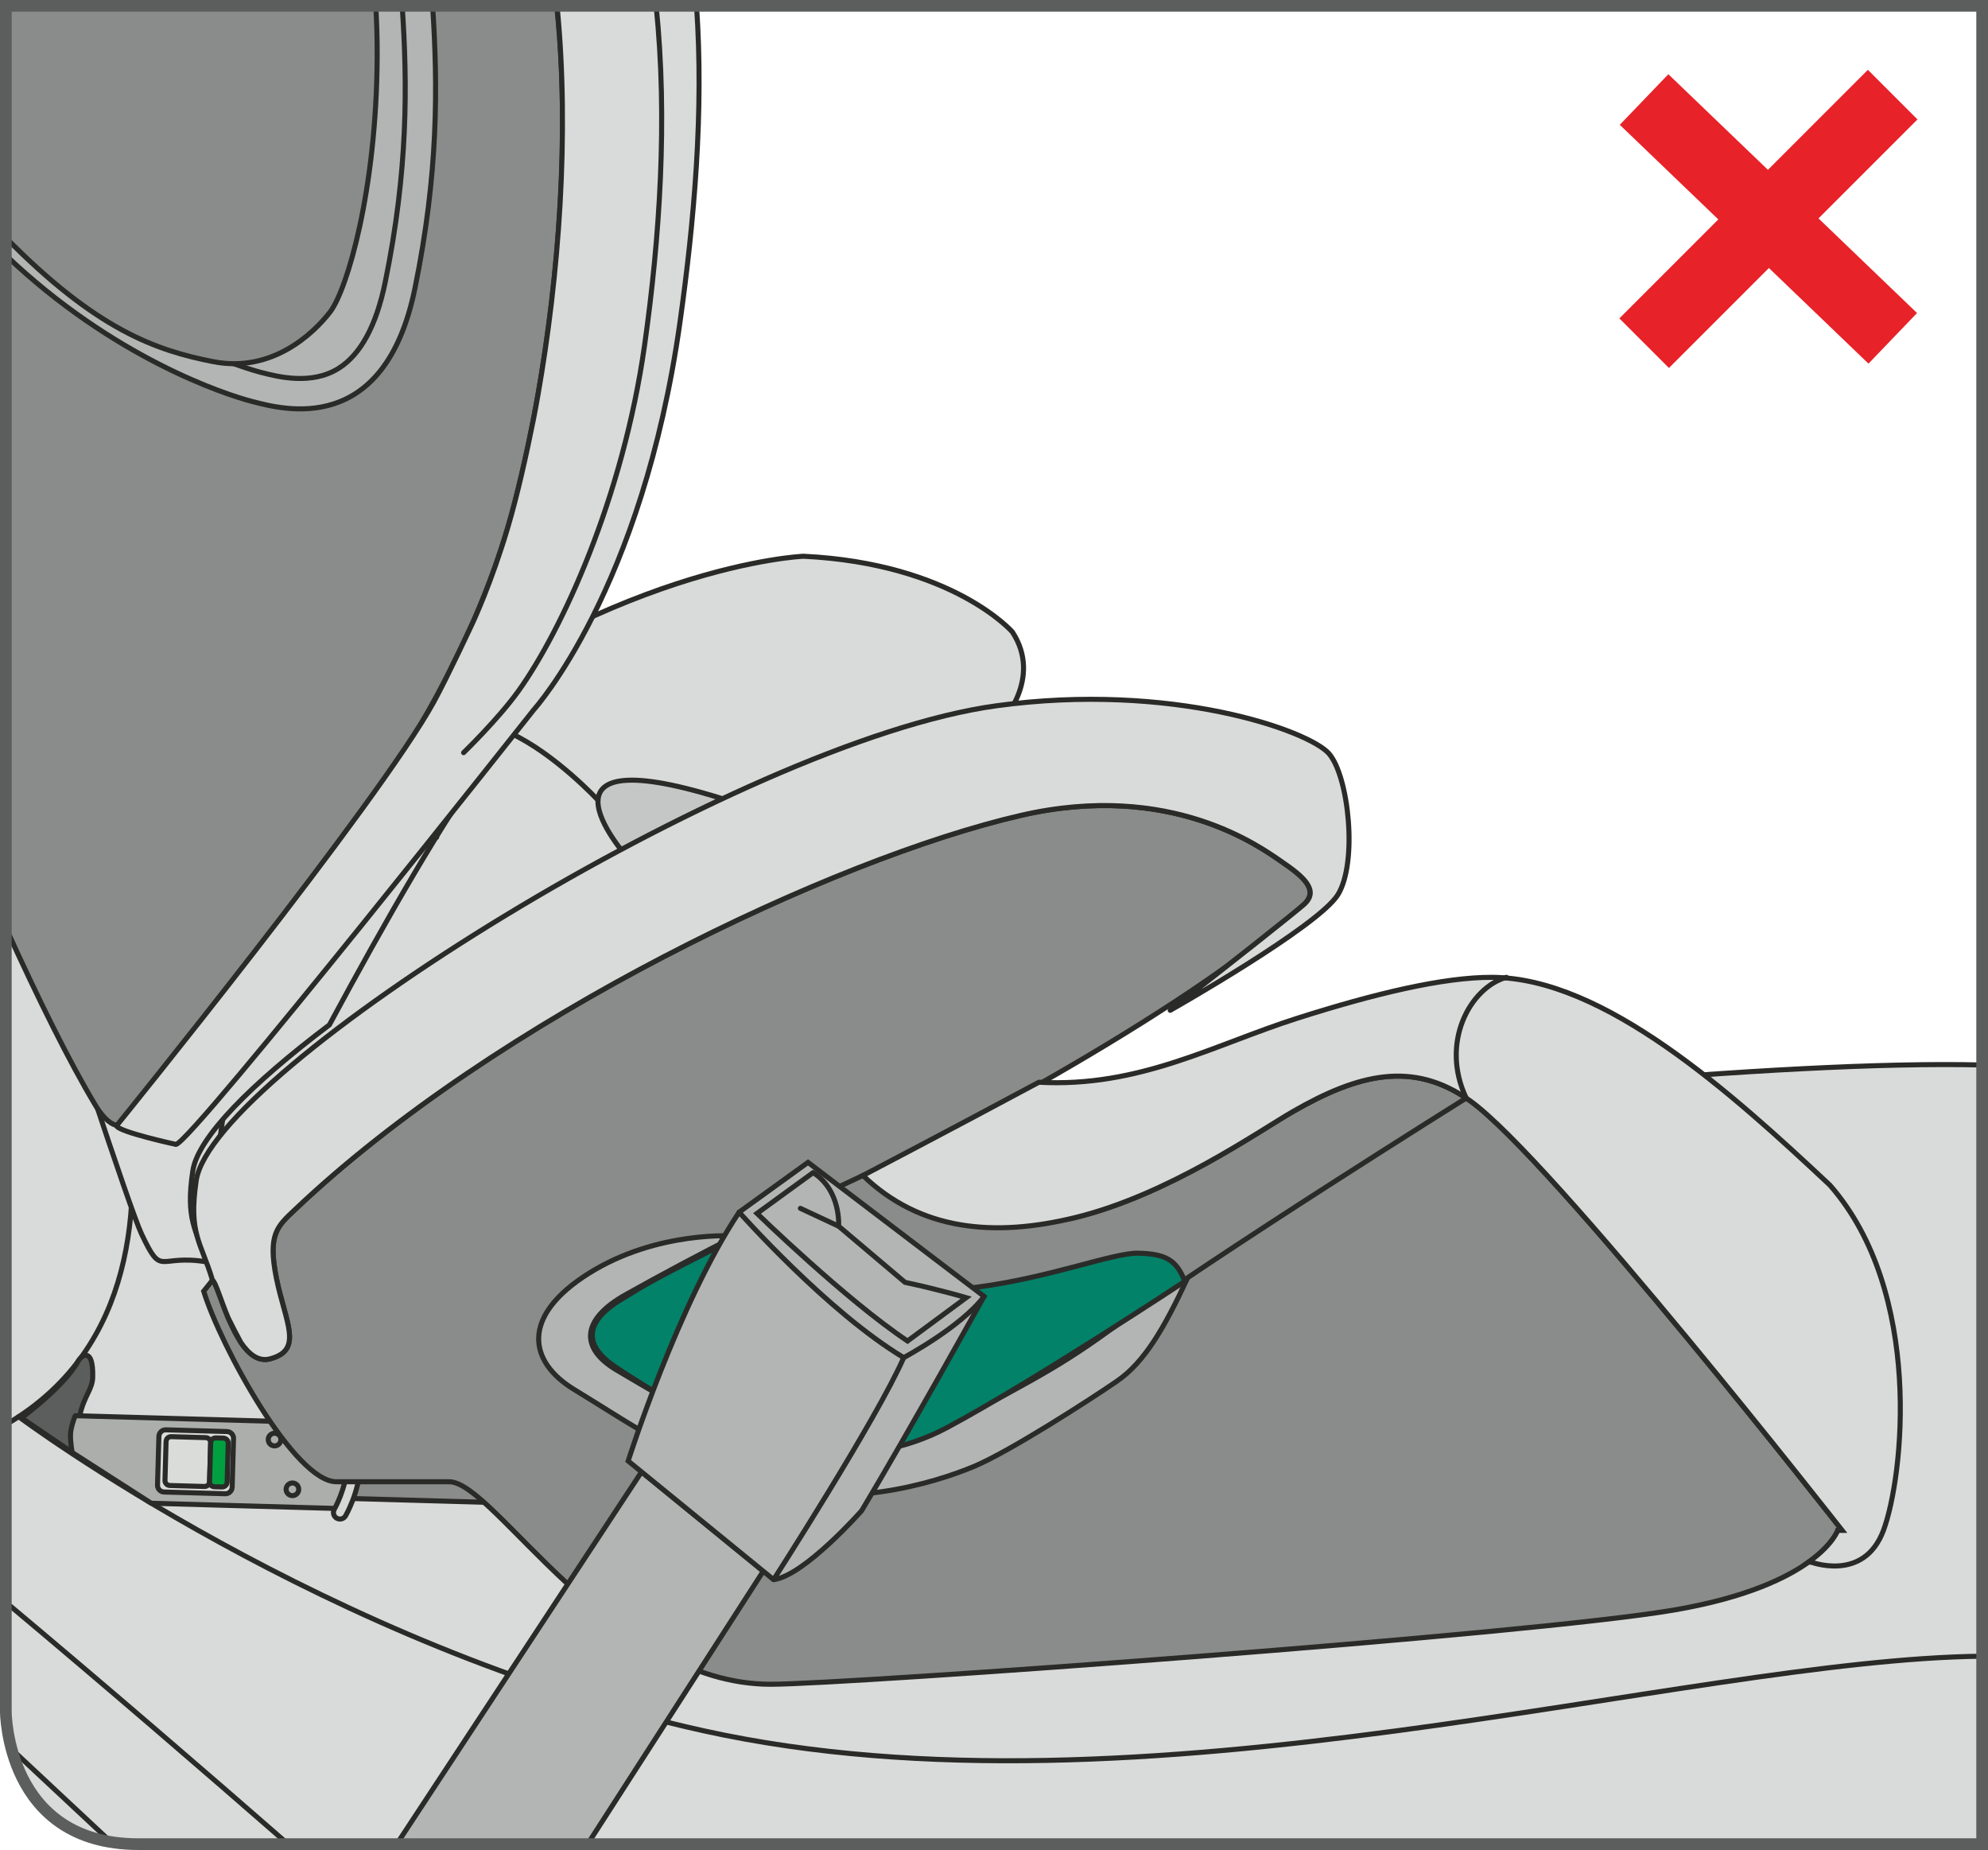
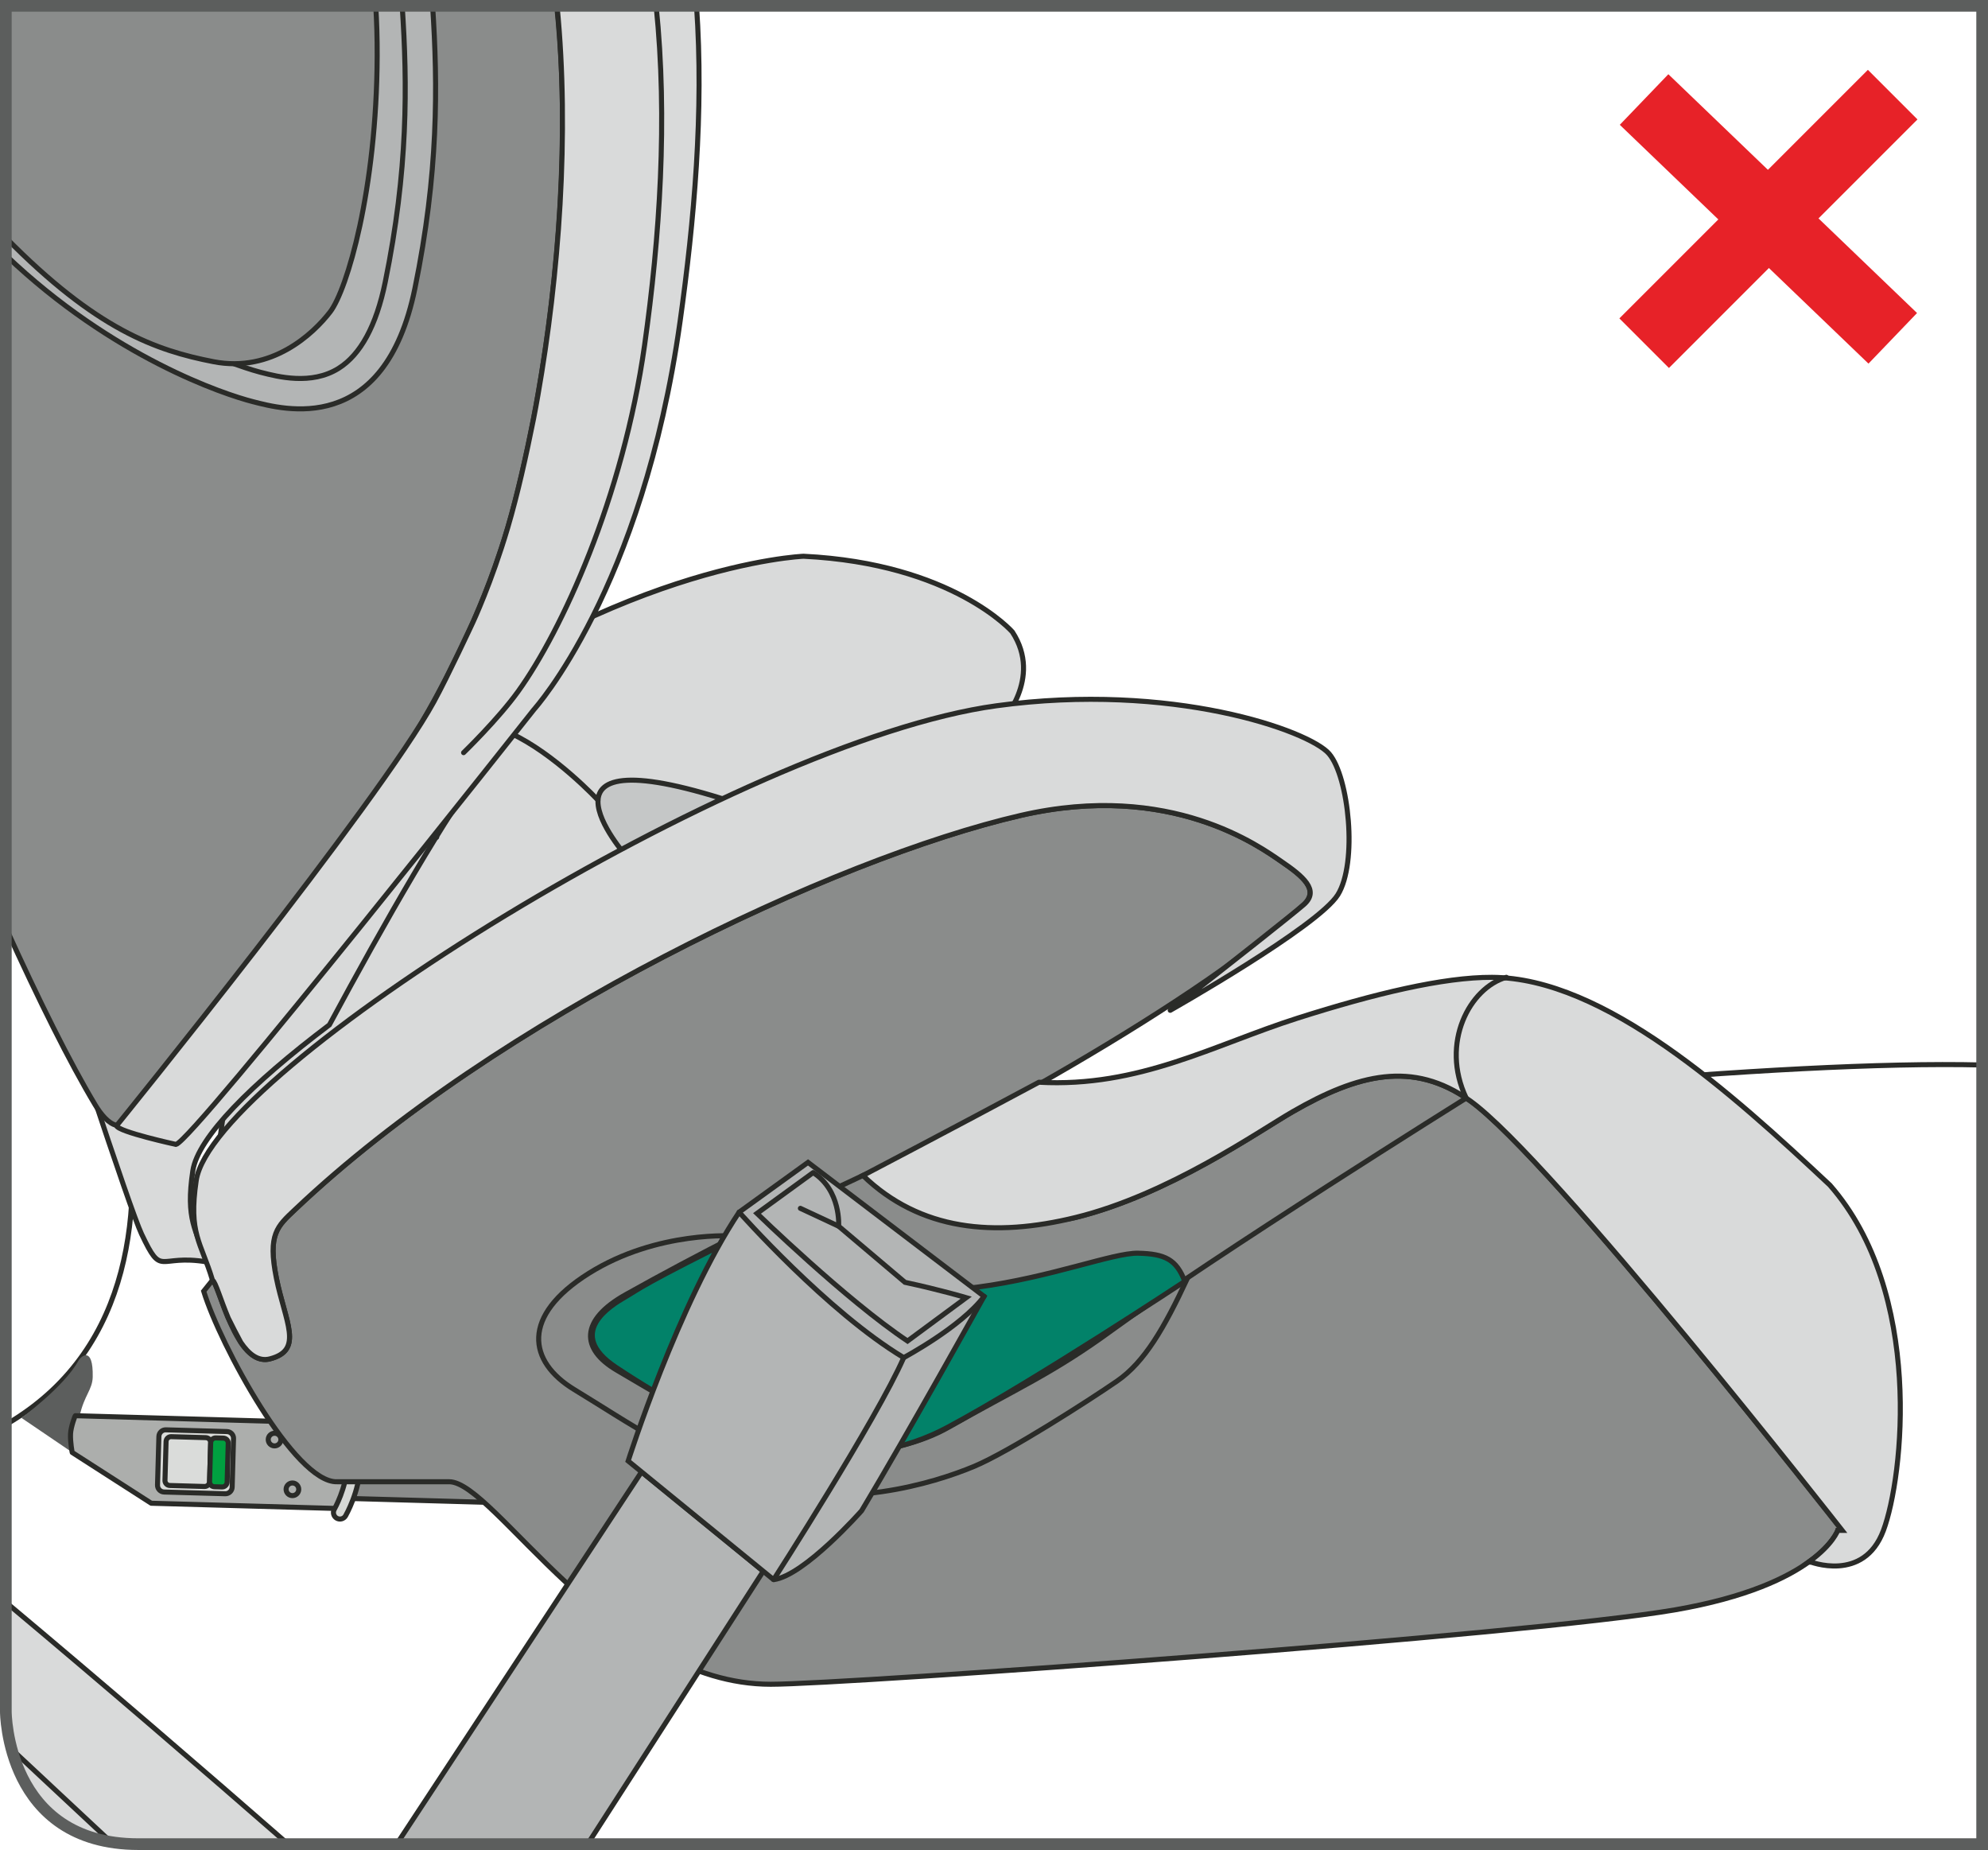
<svg xmlns="http://www.w3.org/2000/svg" xml:space="preserve" width="30mm" height="27.912mm" version="1.1" style="shape-rendering:geometricPrecision; text-rendering:geometricPrecision; image-rendering:optimizeQuality; fill-rule:evenodd; clip-rule:evenodd" viewBox="0 0 1430.23 1330.68">
  <defs>
    <style type="text/css">
   
    .str5 {stroke:#E72228;stroke-width:50.45;stroke-miterlimit:4}
    .str4 {stroke:#5C5E5D;stroke-width:8.41;stroke-miterlimit:4}
    .str3 {stroke:#2A2B28;stroke-width:3.63;stroke-miterlimit:10}
    .str0 {stroke:#2A2B28;stroke-width:3.63;stroke-linecap:round;stroke-miterlimit:4}
    .str1 {stroke:#2A2B28;stroke-width:3.63;stroke-linecap:round;stroke-linejoin:round;stroke-miterlimit:4}
    .str2 {stroke:#2A2B28;stroke-width:3.63;stroke-linecap:round;stroke-linejoin:round;stroke-miterlimit:10}
    .fil1 {fill:none;fill-rule:nonzero}
    .fil0 {fill:#D9DADA;fill-rule:nonzero}
    .fil2 {fill:#C5C7C7;fill-rule:nonzero}
    .fil10 {fill:#B3B5B5;fill-rule:nonzero}
    .fil3 {fill:#8A8C8B;fill-rule:nonzero}
    .fil4 {fill:#5C5E5D;fill-rule:nonzero}
    .fil9 {fill:#E72228;fill-rule:nonzero}
    .fil6 {fill:#DADCDA;fill-rule:nonzero}
    .fil7 {fill:#D6D8D5;fill-rule:nonzero}
    .fil5 {fill:#ACAEAC;fill-rule:nonzero}
    .fil8 {fill:#00A040;fill-rule:nonzero}
    .fil11 {fill:#028269;fill-rule:nonzero}
   
  </style>
  </defs>
  <g id="Слой_x0020_1">
-     <path class="fil0" d="M4.2 65.06l339.48 810.94c0,0 792.28,-116.99 1082.36,-109.97l0 560.45 -1326.48 0 0 0c-95.36,0 -95.36,-95.34 -95.36,-95.34l0 -1166.09z" />
    <path class="fil1 str0" d="M4.2 65.06l339.48 810.94c0,0 792.28,-116.99 1082.36,-109.97" />
-     <path class="fil1 str1" d="M13.42 1018.99c0,0 222.31,166.23 492.77,225.94 315.42,69.61 705.39,-51.38 919.85,-53.64" />
    <path class="fil0" d="M207.29 1326.49c-60.82,-53.11 -131.98,-114.45 -203.09,-173.99l0 78.64c0,0 0,95.34 95.36,95.34l0 0 107.74 0z" />
    <path class="fil1 str0" d="M207.29 1326.49c-60.82,-53.11 -131.98,-114.45 -203.09,-173.99" />
    <line class="fil1" x1="79.87" y1="1324.98" x2="8.33" y2="1258.16" />
    <line class="fil1 str0" x1="79.87" y1="1324.98" x2="8.33" y2="1258.16" />
    <path class="fil1 str1" d="M4.2 548.65c14.87,28.23 27.85,54.23 37.54,75.92 0,0 140.15,290.49 -32.9,397.36 -1.54,0.95 -3.09,1.83 -4.64,2.67" />
    <path class="fil0" d="M293.52 931.92c-64.63,-58.93 -138.27,-35.69 -138.27,-35.69l0 -56.19 8.88 -62.45c-24.15,-84.95 -153.64,-373.99 -153.64,-373.99 0.06,9.85 -2.41,15.48 -6.3,18.28l0 -305.39 108.43 -3.99c-7.82,29.42 56.28,174.96 56.28,174.96l92.37 134.49c38.51,48.05 -7.35,97.68 -7.35,97.68 7.5,6.54 12.87,23.07 12.87,23.07 170.82,-137.14 311.31,-142.6 311.31,-142.6 107.4,5.26 150.22,54.44 150.22,54.44 22.05,33.69 -8.18,65.36 -8.18,65.36 0,0 48.48,-0.96 181.89,110.13l-608.51 301.9z" />
    <path class="fil1 str0" d="M293.52 931.92c-64.63,-58.93 -138.27,-35.69 -138.27,-35.69l0 -56.19 8.88 -62.45c-24.15,-84.95 -153.64,-373.99 -153.64,-373.99 0.06,9.85 -2.41,15.48 -6.3,18.28m0 -305.39l108.43 -3.99c-7.82,29.42 56.28,174.96 56.28,174.96l92.37 134.49c38.51,48.05 -7.35,97.68 -7.35,97.68 7.5,6.54 12.87,23.07 12.87,23.07 170.82,-137.14 311.31,-142.6 311.31,-142.6 107.4,5.26 150.22,54.44 150.22,54.44 22.05,33.69 -8.18,65.36 -8.18,65.36 0,0 48.48,-0.96 181.89,110.13l-608.51 301.9" />
    <path class="fil2" d="M450.7 615.93c0,0 -82.46,-92.9 83.39,-36.73l-83.39 36.73z" />
    <path class="fil1 str0" d="M450.7 615.93c0,0 -82.46,-92.9 83.39,-36.73l-83.39 36.73" />
    <path class="fil1 str0" d="M430.2 575.52c0,0 -31.08,-33.48 -63.07,-48.2" />
    <polygon class="fil3" points="249.02,1077.74 386.31,1081.63 320.77,1034.4 250.3,1032.42 " />
    <polyline class="fil1 str2" points="249.02,1077.74 386.31,1081.63 320.77,1034.4 250.3,1032.42 249.02,1077.74 " />
    <path class="fil4" d="M59.45 1049.75l-44.02 -29.88c0,0 30.56,-22.22 40.96,-41.07 1.96,-3.57 10.79,-10.71 10.31,11.67 -0.2,9.1 -6.19,13.34 -9.3,27.63 -5.03,23.09 2.05,31.65 2.05,31.65z" />
-     <path class="fil1 str3" d="M59.45 1049.75l-44.02 -29.88c0,0 30.56,-22.22 40.96,-41.07 1.96,-3.57 10.79,-10.71 10.31,11.67 -0.2,9.1 -6.19,13.34 -9.3,27.63 -5.03,23.09 2.05,31.65 2.05,31.65" />
    <path class="fil5" d="M54.27 1018.3l192.12 5.43c0,0 8.41,15.34 7.97,30.93 -0.44,15.59 -9.71,30.43 -9.71,30.43l-135.84 -3.83 -56.86 -36.51c0,0 -1.48,-7.42 -1.2,-13.42 0.22,-4.93 3.33,-13.53 3.52,-13.02z" />
    <path class="fil1 str1" d="M54.27 1018.3l192.12 5.43c0,0 8.41,15.34 7.97,30.93 -0.44,15.59 -9.71,30.43 -9.71,30.43l-135.84 -3.83 -56.86 -36.51c0,0 -1.48,-7.42 -1.2,-13.42 0.22,-4.93 3.33,-13.53 3.52,-13.02" />
    <path class="fil6" d="M119.31 1028.46l43.99 1.24c2.67,0.09 4.8,2.32 4.71,5l-0.99 35.02c-0.07,2.66 -2.32,4.79 -4.98,4.71l-44 -1.24c-2.67,-0.07 -4.79,-2.32 -4.72,-5l0.99 -35c0.09,-2.67 2.32,-4.8 5,-4.73z" />
    <path class="fil1 str0" d="M119.31 1028.46l43.99 1.24c2.67,0.09 4.8,2.32 4.71,5l-0.99 35.02c-0.07,2.66 -2.32,4.79 -4.98,4.71l-44 -1.24c-2.67,-0.07 -4.79,-2.32 -4.72,-5l0.99 -35c0.09,-2.67 2.32,-4.8 5,-4.73" />
    <path class="fil6" d="M123.16 1033.37l24.91 0.71c1.97,0.05 3.55,1.72 3.48,3.68l-0.79 27.97c-0.05,1.97 -1.71,3.53 -3.68,3.48l-24.91 -0.71c-1.98,-0.05 -3.55,-1.72 -3.48,-3.68l0.79 -27.97c0.05,-1.97 1.72,-3.53 3.68,-3.48z" />
    <path class="fil1 str0" d="M123.16 1033.37l24.91 0.71c1.97,0.05 3.55,1.72 3.48,3.68l-0.79 27.97c-0.05,1.97 -1.71,3.53 -3.68,3.48l-24.91 -0.71c-1.98,-0.05 -3.55,-1.72 -3.48,-3.68l0.79 -27.97c0.05,-1.97 1.72,-3.53 3.68,-3.48" />
    <path class="fil1 str0" d="M205.83 1071.11c0.07,-2.5 2.17,-4.49 4.68,-4.42 2.52,0.07 4.49,2.17 4.42,4.67 -0.07,2.53 -2.17,4.49 -4.68,4.42 -2.52,-0.07 -4.49,-2.17 -4.42,-4.68" />
    <path class="fil1 str0" d="M192.98 1035.34c0.07,-2.51 2.17,-4.49 4.67,-4.42 2.53,0.07 4.49,2.17 4.42,4.68 -0.07,2.52 -2.17,4.49 -4.67,4.42 -2.53,-0.07 -4.49,-2.17 -4.42,-4.68" />
    <path class="fil7" d="M246.6 1016.2c1.66,0.05 3.26,0.99 4.05,2.59 0.37,0.72 8.9,17.98 8.39,36.01 -0.52,18.02 -10.01,34.78 -10.41,35.49 -1.28,2.24 -4.14,3.01 -6.39,1.73 -2.24,-1.29 -3.01,-4.15 -1.73,-6.39 0.08,-0.15 8.73,-15.48 9.16,-31.1 0.45,-15.62 -7.31,-31.4 -7.4,-31.57 -1.14,-2.3 -0.2,-5.11 2.1,-6.27 0.71,-0.36 1.48,-0.51 2.22,-0.49z" />
    <path class="fil1 str3" d="M246.6 1016.2c1.66,0.05 3.26,0.99 4.05,2.59 0.37,0.72 8.9,17.98 8.39,36.01 -0.52,18.02 -10.01,34.78 -10.41,35.49 -1.28,2.24 -4.14,3.01 -6.39,1.73 -2.24,-1.29 -3.01,-4.15 -1.73,-6.39 0.08,-0.15 8.73,-15.48 9.16,-31.1 0.45,-15.62 -7.31,-31.4 -7.4,-31.57 -1.14,-2.3 -0.2,-5.11 2.1,-6.27 0.71,-0.36 1.48,-0.51 2.22,-0.49" />
    <path class="fil8" d="M155.25 1034.27l5.45 0.15c1.98,0.05 3.55,1.72 3.5,3.7l-0.79 27.95c-0.07,1.97 -1.72,3.55 -3.7,3.48l-5.45 -0.15c-1.99,-0.05 -3.55,-1.72 -3.48,-3.69l0.79 -27.97c0.05,-1.96 1.72,-3.53 3.69,-3.48z" />
    <path class="fil1 str0" d="M155.25 1034.27l5.45 0.15c1.98,0.05 3.55,1.72 3.5,3.7l-0.79 27.95c-0.07,1.97 -1.72,3.55 -3.7,3.48l-5.45 -0.15c-1.99,-0.05 -3.55,-1.72 -3.48,-3.69l0.79 -27.97c0.05,-1.96 1.72,-3.53 3.69,-3.48" />
    <path class="fil0" d="M670.57 832.71c-21.84,-6.75 -41.91,-18.1 -58.8,-34.4 0,0 -65.22,-6.86 -120.52,21.4l0.03 0.03c36.46,54.67 179.29,12.95 179.29,12.95l0 0.02z" />
-     <path class="fil1 str0" d="M670.57 832.71c-21.84,-6.75 -41.91,-18.1 -58.8,-34.4 0,0 -65.22,-6.86 -120.52,21.4l0.03 0.03c36.46,54.67 179.29,12.95 179.29,12.95l0 0.02" />
    <path class="fil1 str0" d="M314.32 596.75c-5.4,-18.2 -10.79,-42.8 -64.72,-102.29 -53.93,-59.48 -149.88,-204.43 -186.85,-266.12" />
    <path class="fil9" d="M670.57 832.71c-21.84,-6.75 -41.91,-18.1 -58.8,-34.4 0,0 -65.22,-6.86 -120.52,21.4l0.03 0.03c36.46,54.67 179.29,12.95 179.29,12.95l0 0.02z" />
    <path class="fil1 str0" d="M670.57 832.71c-21.84,-6.75 -41.91,-18.1 -58.8,-34.4 0,0 -65.22,-6.86 -120.52,21.4l0.03 0.03c36.46,54.67 179.29,12.95 179.29,12.95l0 0.02" />
    <line class="fil1 str1" x1="323.74" y1="1015.36" x2="321.91" y2="1037.39" />
    <path class="fil1 str1" d="M150.04 196.24c2.85,24.27 10.98,50.83 30.91,68.87" />
    <path class="fil0" d="M34.04 275.37c34.85,-43.59 76.83,-91.46 116.2,-138.11 37.71,82.52 180.6,272.49 194.78,296.59 13.96,23.77 39.94,67.83 7.57,110.38 -31.48,41.34 -76.14,119.6 -115.61,192.94 -56.48,42.6 -94.62,81.07 -98.24,104.88 -5.36,35.42 2.34,42.52 10.15,65.64 -35.69,-5.97 -31.92,11.89 -47.06,-20.1 -8.38,-17.74 -56.43,-164.33 -97.62,-291.55l0 -282.07c9.23,-12.36 19.19,-25.28 29.84,-38.61z" />
    <path class="fil1 str0" d="M34.04 275.37c34.85,-43.59 76.83,-91.46 116.2,-138.11 37.71,82.52 180.6,272.49 194.78,296.59 13.96,23.77 39.94,67.83 7.57,110.38 -31.48,41.34 -76.14,119.6 -115.61,192.94 -56.48,42.6 -94.62,81.07 -98.24,104.88 -5.36,35.42 2.34,42.52 10.15,65.64 -35.69,-5.97 -31.92,11.89 -47.06,-20.1 -8.38,-17.74 -56.43,-164.33 -97.62,-291.55m0 -282.07c9.23,-12.36 19.19,-25.28 29.84,-38.61" />
    <path class="fil1 str0" d="M314.15 602.22c-5.38,-17.88 -10.78,-42.06 -64.63,-100.52 -53.89,-58.48 -149.74,-200.92 -186.65,-261.55" />
    <path class="fil3" d="M1325.32 1100.8c0,0 -209.37,-267.55 -267.77,-309.09 -41.19,-29.32 -80.79,-19.02 -127.53,7.92 -24.84,14.31 -89.39,59.64 -156.06,76.05 -58.78,14.46 -99.8,-50.91 -153.13,-30.17 30.98,-12.04 233.14,-116.52 317.11,-194.82 11.5,-10.71 -0.81,-20.59 -15.84,-30.88 -15.06,-10.31 -79.7,-58.21 -187.76,-33.29 -133.88,30.9 -376.4,145.31 -522.2,283.61 -12.51,11.89 -19.66,17.43 -13.32,49.11 6.34,31.69 19.91,51.84 -4.63,58.18 -24.57,6.34 -36.58,-54.21 -41.32,-56.58l-6.33 7.9c11.88,38.84 65.6,137.85 95.85,137.06l76.06 0 4.74 0c32.48,0 115.66,145.67 231.32,145.67 54.79,0 546.62,-35.54 650.39,-53.5 103.79,-17.93 117.24,-57.17 117.24,-57.17l3.18 0z" />
    <path class="fil1 str0" d="M1325.32 1100.8c0,0 -209.37,-267.55 -267.77,-309.09 -41.19,-29.32 -80.79,-19.02 -127.53,7.92 -24.84,14.31 -89.39,59.64 -156.06,76.05 -58.78,14.46 -99.8,-50.91 -153.13,-30.17 30.98,-12.04 233.14,-116.52 317.11,-194.82 11.5,-10.71 -0.81,-20.59 -15.84,-30.88 -15.06,-10.31 -79.7,-58.21 -187.76,-33.29 -133.88,30.9 -376.4,145.31 -522.2,283.61 -12.51,11.89 -19.66,17.43 -13.32,49.11 6.34,31.69 19.91,51.84 -4.63,58.18 -24.57,6.34 -36.58,-54.21 -41.32,-56.58l-6.33 7.9c11.88,38.84 65.6,137.85 95.85,137.06l76.06 0 4.74 0c32.48,0 115.66,145.67 231.32,145.67 54.79,0 546.62,-35.54 650.39,-53.5 103.79,-17.93 117.24,-57.17 117.24,-57.17l3.18 0" />
    <path class="fil0" d="M841.88 726.7l0 0c44.87,-34.83 87.49,-68.58 96.06,-76 11.88,-10.31 -0.81,-20.61 -15.86,-30.9 -15.04,-10.29 -79.69,-58.21 -187.75,-33.28 -133.88,30.89 -376.38,145.33 -522.2,283.61 -12.53,11.89 -19.64,17.43 -13.32,49.11 6.34,31.68 19.91,51.84 -4.64,58.18 -8.38,2.17 -15.28,-3.47 -20.97,-11.91 -3.06,-5.67 -6.12,-11.59 -8.98,-17.43 -5.58,-13.27 -9.22,-26.19 -11.35,-27.25 -8.29,-27.63 -17.43,-33.28 -11.7,-71.7 11.76,-78.93 390.37,-316.12 575.75,-341.48 126.04,-17.24 224.98,17.86 239.25,34.51 14.26,16.63 20.6,78.42 6.34,101.4 -14.26,22.97 -120.62,83.14 -120.62,83.14z" />
    <path class="fil1 str0" d="M841.88 726.7l0 0c44.87,-34.83 87.49,-68.58 96.06,-76 11.88,-10.31 -0.81,-20.61 -15.86,-30.9 -15.04,-10.29 -79.69,-58.21 -187.75,-33.28 -133.88,30.89 -376.38,145.33 -522.2,283.61 -12.53,11.89 -19.64,17.43 -13.32,49.11 6.34,31.68 19.91,51.84 -4.64,58.18 -8.38,2.17 -15.28,-3.47 -20.97,-11.91 -3.06,-5.67 -6.12,-11.59 -8.98,-17.43 -5.58,-13.27 -9.22,-26.19 -11.35,-27.25 -8.29,-27.63 -17.43,-33.28 -11.7,-71.7 11.76,-78.93 390.37,-316.12 575.75,-341.48 126.04,-17.24 224.98,17.86 239.25,34.51 14.26,16.63 20.6,78.42 6.34,101.4 -14.26,22.97 -120.62,83.14 -120.62,83.14" />
    <path class="fil1 str0" d="M620.82 845.51c0,0 -89.2,41.05 -169.01,85.69 -33.01,18.45 -32.23,39.16 -6.58,54.27 52.83,31.15 64.1,38.08 96.77,49.75 39.46,14.13 100.54,14.13 140.47,-8.64 48.27,-27.5 74.86,-38.63 116.82,-69.29 73.56,-53.73 255.52,-167.45 255.52,-167.45" />
    <path class="fil0" d="M747.43 778.44c72.2,3.95 125.6,-26.84 186.18,-46.13 55.1,-17.53 104.65,-29.47 139.81,-29.33 80.61,0.29 172.14,83.02 243.03,149.44 67.73,77.23 52.82,210.23 38.56,248.39 -14.25,38.14 -53.28,22.37 -53.3,22.37 16.94,-12.28 20.42,-22.37 20.42,-22.37l3.18 0c0,0 -209.39,-267.55 -267.77,-309.09 -41.19,-29.32 -80.79,-19.02 -127.53,7.9 -24.84,14.33 -89.39,59.66 -156.06,76.06 -58.78,14.48 -111.95,9.55 -153.14,-30.16 0,0 63.71,-33.33 126.61,-67.07z" />
    <path class="fil1 str0" d="M747.43 778.44c72.2,3.95 125.6,-26.84 186.18,-46.13 55.1,-17.53 104.65,-29.47 139.81,-29.33 80.61,0.29 172.14,83.02 243.03,149.44 67.73,77.23 52.82,210.23 38.56,248.39 -14.25,38.14 -53.28,22.37 -53.3,22.37 16.94,-12.28 20.42,-22.37 20.42,-22.37l3.18 0c0,0 -209.39,-267.55 -267.77,-309.09 -41.19,-29.32 -80.79,-19.02 -127.53,7.9 -24.84,14.33 -89.39,59.66 -156.06,76.06 -58.78,14.48 -111.95,9.55 -153.14,-30.16 0,0 63.71,-33.33 126.61,-67.07" />
    <path class="fil1 str0" d="M1083.69 702.96c-26.32,7.6 -47.71,47.15 -28.86,86.89" />
-     <path class="fil10" d="M529.29 889.05c-25.14,12.73 -52.37,27.17 -79.11,42.14 -33,18.45 -32.23,39.16 -6.58,54.27 52.83,31.13 64.11,38.08 96.77,49.77 39.47,14.09 100.54,14.09 140.49,-8.66 48.27,-27.5 74.84,-38.63 116.8,-69.29 15.08,-11.02 34.73,-22.84 56.44,-37.41 -16.45,35.1 -30.54,59.82 -50.51,73.56 -19.98,13.76 -77.51,50.74 -102.78,61.32 -29.75,12.46 -95.06,31.84 -154.97,12.46 -59.91,-19.38 -92.5,-43.29 -132.73,-67.73 -33.25,-20.2 -38.38,-52.91 10.51,-83.6 49.62,-31.13 105.65,-26.84 105.65,-26.84z" />
+     <path class="fil10" d="M529.29 889.05z" />
    <path class="fil1 str0" d="M529.29 889.05c-25.14,12.73 -52.37,27.17 -79.11,42.14 -33,18.45 -32.23,39.16 -6.58,54.27 52.83,31.13 64.11,38.08 96.77,49.77 39.47,14.09 100.54,14.09 140.49,-8.66 48.27,-27.5 74.84,-38.63 116.8,-69.29 15.08,-11.02 34.73,-22.84 56.44,-37.41 -16.45,35.1 -30.54,59.82 -50.51,73.56 -19.98,13.76 -77.51,50.74 -102.78,61.32 -29.75,12.46 -95.06,31.84 -154.97,12.46 -59.91,-19.38 -92.5,-43.29 -132.73,-67.73 -33.25,-20.2 -38.38,-52.91 10.51,-83.6 49.62,-31.13 105.65,-26.84 105.65,-26.84" />
    <polygon class="fil10" points="285.4,1326.49 461.54,1058.71 549.1,1130.14 422.73,1326.49 " />
    <polyline class="fil1 str3" points="285.4,1326.49 461.54,1058.71 549.1,1130.14 422.73,1326.49 " />
    <path class="fil11" d="M818.75 901.41c19.36,0.42 27.67,4.54 33.62,20.25l0 0.05c-0.62,0.41 -107.89,71.3 -170.51,104.89 -62.8,33.69 -124.29,13.37 -143.12,7.7 -18.8,-5.66 -59.04,-26.35 -95.76,-50.89 -36.71,-24.49 -3.52,-44.49 6.83,-50.45 10.31,-5.97 10.65,-8.34 90.93,-48.03l0.01 0c98.49,87.75 242.36,15.74 278.01,16.49z" />
    <path class="fil1 str0" d="M852.38 921.7c-5.94,-15.74 -14.25,-19.86 -33.64,-20.29 -35.62,-0.75 -179.5,71.26 -278,-16.5 -80.31,39.69 -80.64,42.06 -90.95,48.03 -10.33,5.97 -43.54,25.95 -6.81,50.45 36.72,24.54 76.97,45.21 95.77,50.89 18.82,5.67 80.32,25.99 143.12,-7.7 62.8,-33.71 170.51,-104.9 170.51,-104.9" />
    <path class="fil10" d="M556.55 1136.22l-104.63 -85.36c0,0 35.79,-112.88 79.84,-178.97l49.56 -35.8 126.66 96.38c0,0 -55.06,99.11 -88.11,154.18 0,0 -41.29,46.81 -63.32,49.57z" />
    <path class="fil1 str3" d="M556.55 1136.22l-104.63 -85.36c0,0 35.79,-112.88 79.84,-178.97l49.56 -35.8 126.66 96.38c0,0 -55.06,99.11 -88.11,154.18 0,0 -41.29,46.81 -63.32,49.57" />
    <path class="fil1 str1" d="M531.76 871.89c0,0 63.34,71.6 118.4,104.63 0,0 41.29,-22.03 57.82,-44.05" />
    <path class="fil1 str0" d="M585 843.44l-40.39 29.36c0,0 64.25,62.42 108.3,91.78l42.22 -31.2c0,0 -18.35,-5.5 -44.05,-11.02l-47.73 -40.38c0,0 1.84,-25.7 -18.35,-38.55" />
    <path class="fil1 str1" d="M556.55 1136.22c0,0 74.34,-115.64 93.61,-159.69" />
    <line class="fil1 str1" x1="603.35" y1="881.99" x2="575.82" y2="869.14" />
    <path class="fil3" d="M68.48 794.71c8.18,13.62 21.75,26.49 33.57,-2.09 5.8,-14.04 56,-69.44 116,-147.42 56.69,-73.68 121.6,-170.2 150.24,-276.21 24.48,-90.53 45.67,-235.72 32.24,-364.81l-396.33 0 0 663.07c23.89,52.52 45.94,96.92 64.28,127.45z" />
    <path class="fil1 str0" d="M68.48 794.71c8.18,13.62 21.75,26.49 33.57,-2.09 5.8,-14.04 56,-69.44 116,-147.42 56.69,-73.68 121.6,-170.2 150.24,-276.21 24.48,-90.53 45.67,-235.72 32.24,-364.81m-396.33 663.07c23.89,52.52 45.94,96.92 64.28,127.45" />
    <path class="fil0" d="M312.24 504.6c9.84,-18 27.95,-56.91 27.95,-56.91 0,0 13.32,-28.42 25.08,-68.13 7.13,-24.1 13.32,-52.1 18.6,-78.38 1.14,-5.7 2.17,-11.54 3.15,-17.07 14.95,-85.22 22.9,-187.65 13.74,-279.92l100.34 0c5.33,75.81 -1.66,154.67 -11.86,227.26 -27.06,192.79 -104.95,278.7 -104.97,278.74 0,0 -245.45,310.41 -257.66,312.98 0,0 -41.49,-9.04 -42.77,-13.42 0,0 188.94,-232.9 228.4,-305.14z" />
    <path class="fil1 str0" d="M312.24 504.6c9.84,-18 27.95,-56.91 27.95,-56.91 0,0 13.32,-28.42 25.08,-68.13 7.13,-24.1 13.32,-52.1 18.6,-78.38 1.14,-5.7 2.17,-11.54 3.15,-17.07 14.95,-85.22 22.9,-187.65 13.74,-279.92m100.34 0c5.33,75.81 -1.66,154.67 -11.86,227.26 -27.06,192.79 -104.95,278.7 -104.97,278.74 0,0 -245.45,310.41 -257.66,312.98 0,0 -41.49,-9.04 -42.77,-13.42 0,0 188.94,-232.9 228.4,-305.14" />
    <path class="fil1 str0" d="M472.04 4.19c8.4,81.34 2.58,167 -8.31,244.11 -15.58,110.15 -59.76,205.64 -90.95,248.99 -14.4,20.01 -39.26,44.09 -39.26,44.09" />
    <path class="fil10" d="M4.2 183.65c77.17,73.51 157.23,100.02 177.68,105.25 21.85,5.6 94.66,25.78 116.64,-81.52 16.89,-82.38 16.53,-145.78 12.71,-203.19l-307.04 0 0 179.46z" />
    <path class="fil1 str0" d="M4.2 183.65c77.17,73.51 157.23,100.02 177.68,105.25 21.85,5.6 94.66,25.78 116.64,-81.52 16.89,-82.38 16.53,-145.78 12.71,-203.19" />
    <path class="fil1 str3" d="M4.2 152.78l0.28 0.3c84.97,88.82 178.88,113.66 182.83,114.67l0.88 0.22c11.62,2.99 35.82,9.22 55.32,-2.96 15.91,-9.94 27.23,-30.81 33.62,-62.01 16.5,-80.49 16.03,-142.17 12.22,-198.81" />
    <path class="fil3" d="M270.33 4.19c0.7,11.1 1.07,23.09 1.02,36.11 -0.35,96.34 -21.68,168.2 -33.82,184.03 -12.16,15.82 -42.03,43.95 -83.87,35.84 -41.52,-8.04 -84.42,-23.17 -149.47,-89.19l0 -166.79 266.14 0z" />
    <path class="fil1 str0" d="M270.33 4.19c0.7,11.1 1.07,23.09 1.02,36.11 -0.35,96.34 -21.68,168.2 -33.82,184.03 -12.16,15.82 -42.03,43.95 -83.87,35.84 -41.52,-8.04 -84.42,-23.17 -149.47,-89.19" />
    <path class="fil1 str4" d="M4.2 4.2l0 1226.93c0,0 0,95.34 95.34,95.34l1326.48 0 0 -1322.27 -1421.82 0z" />
    <line class="fil1 str5" x1="1182.8" y1="71.58" x2="1361.71" y2="243.35" />
    <line class="fil1 str5" x1="1361.65" y1="68.07" x2="1182.86" y2="246.85" />
  </g>
</svg>